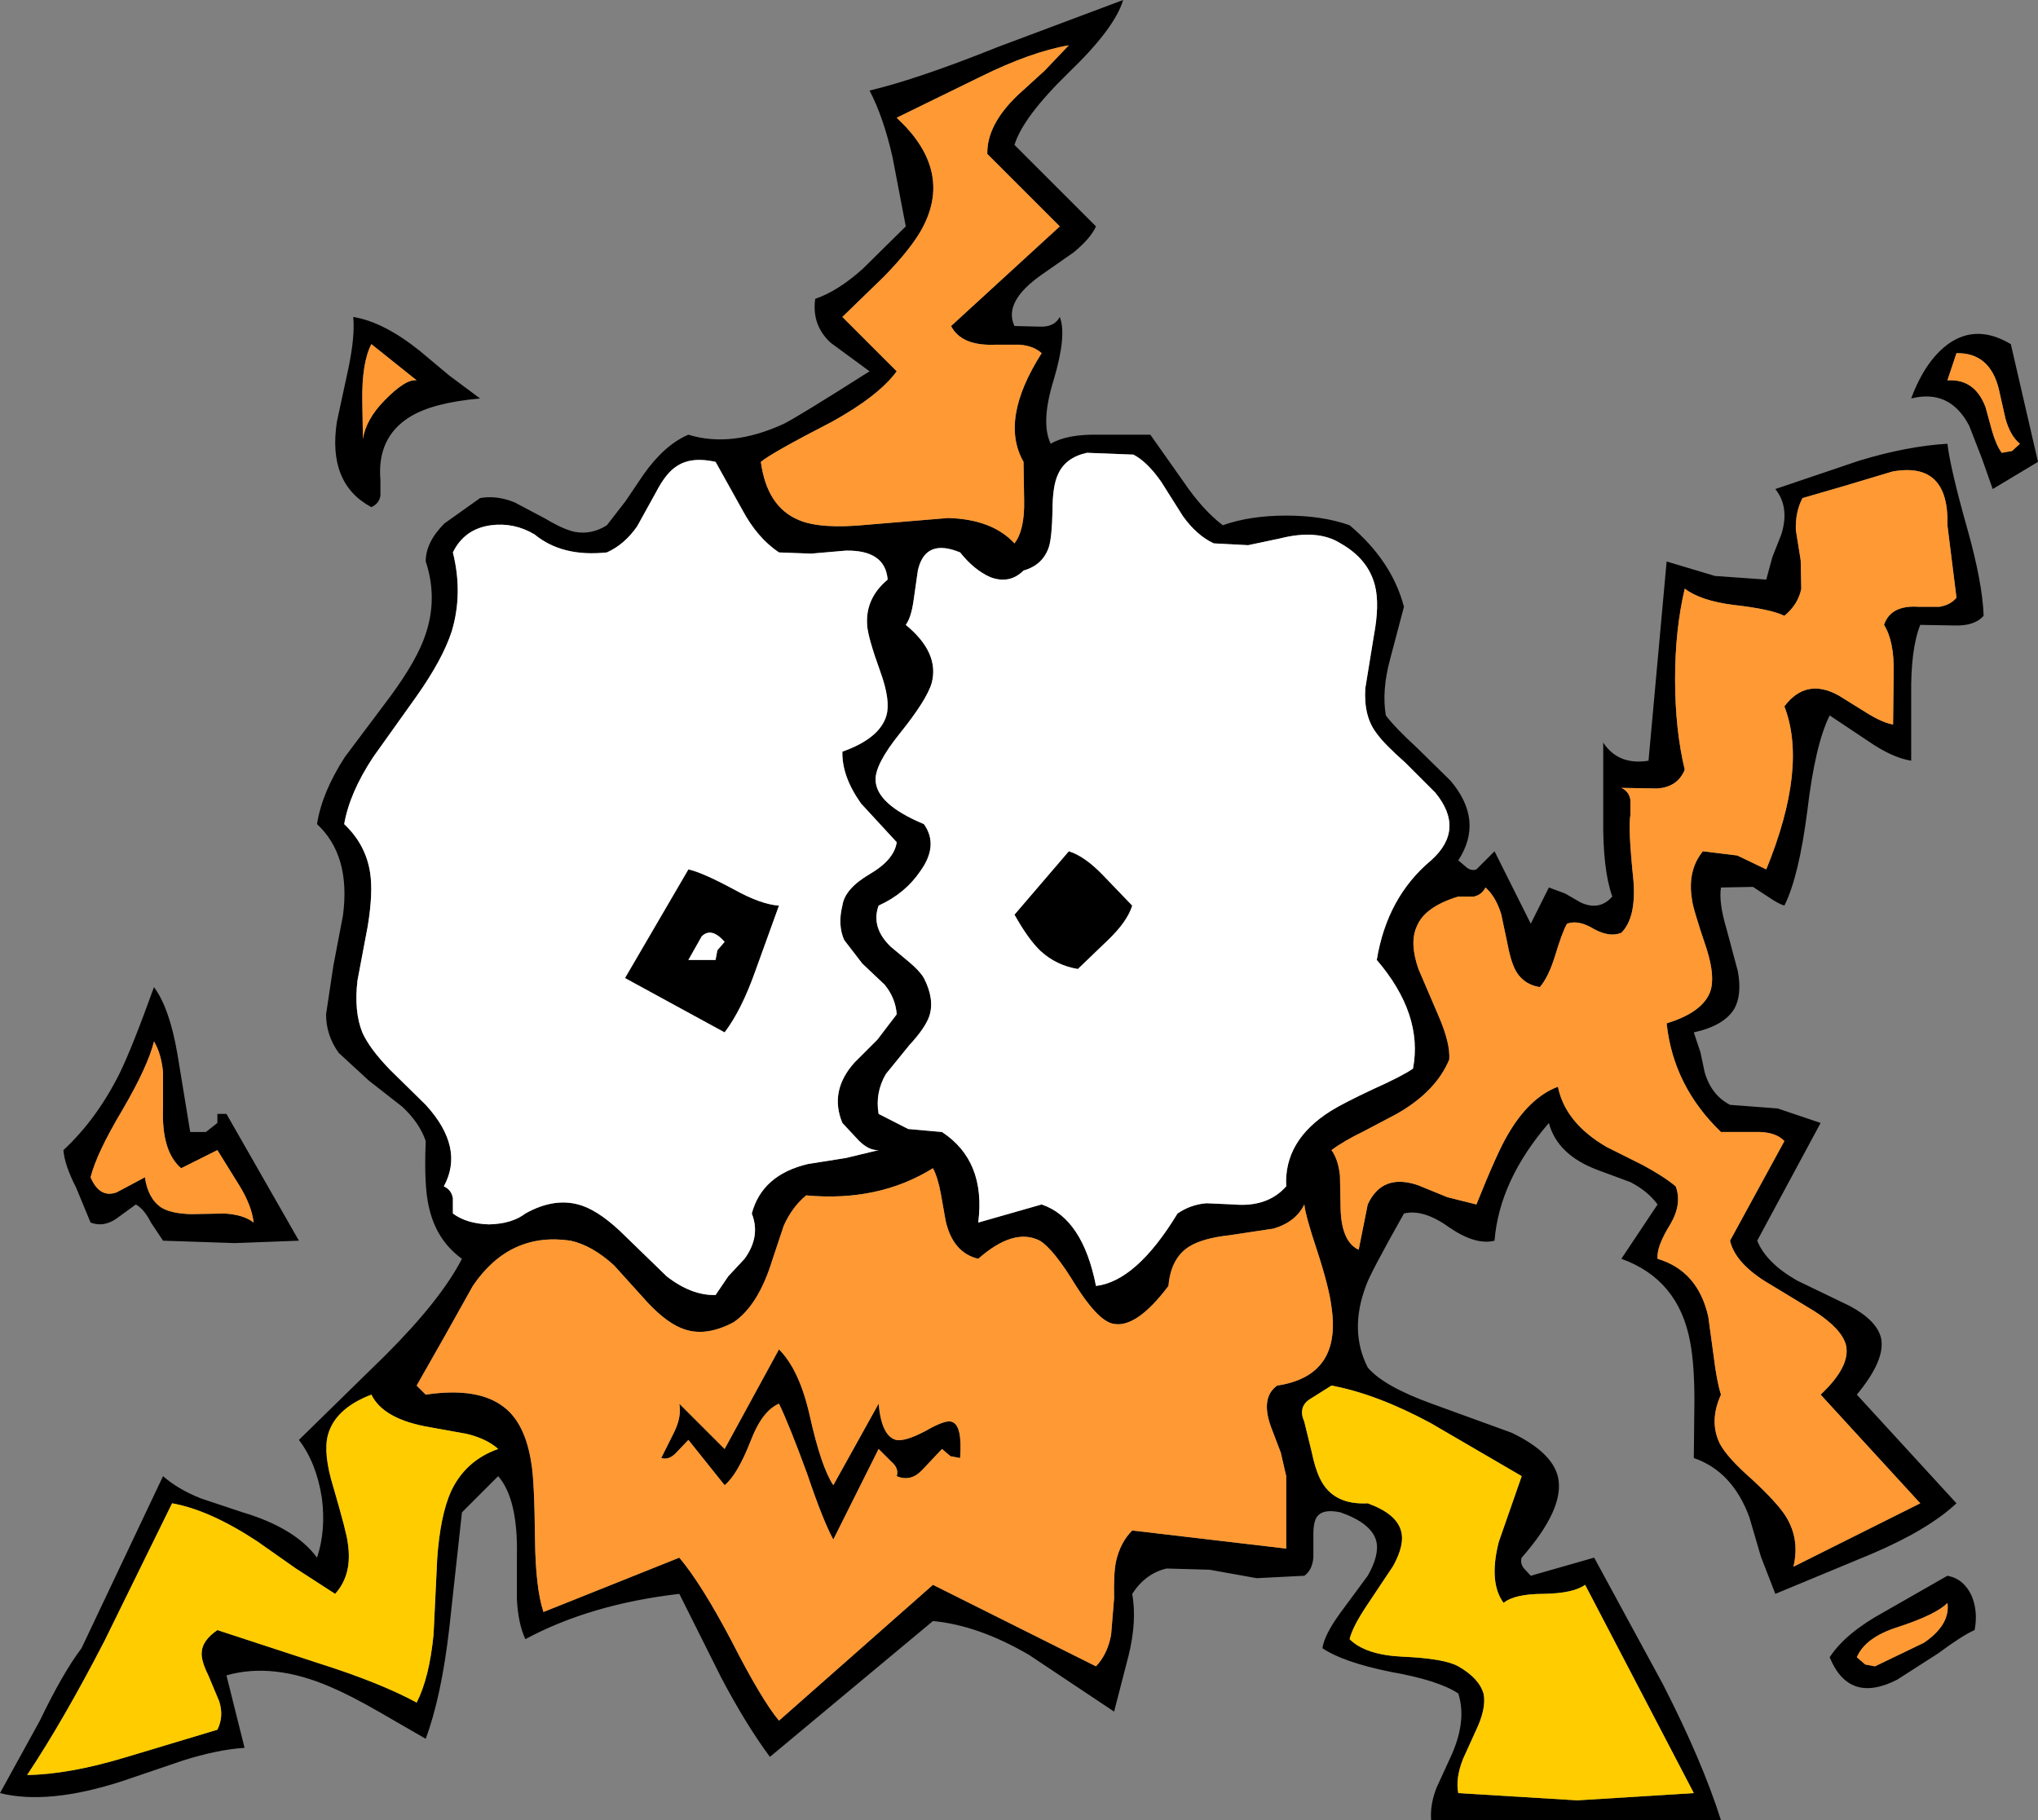
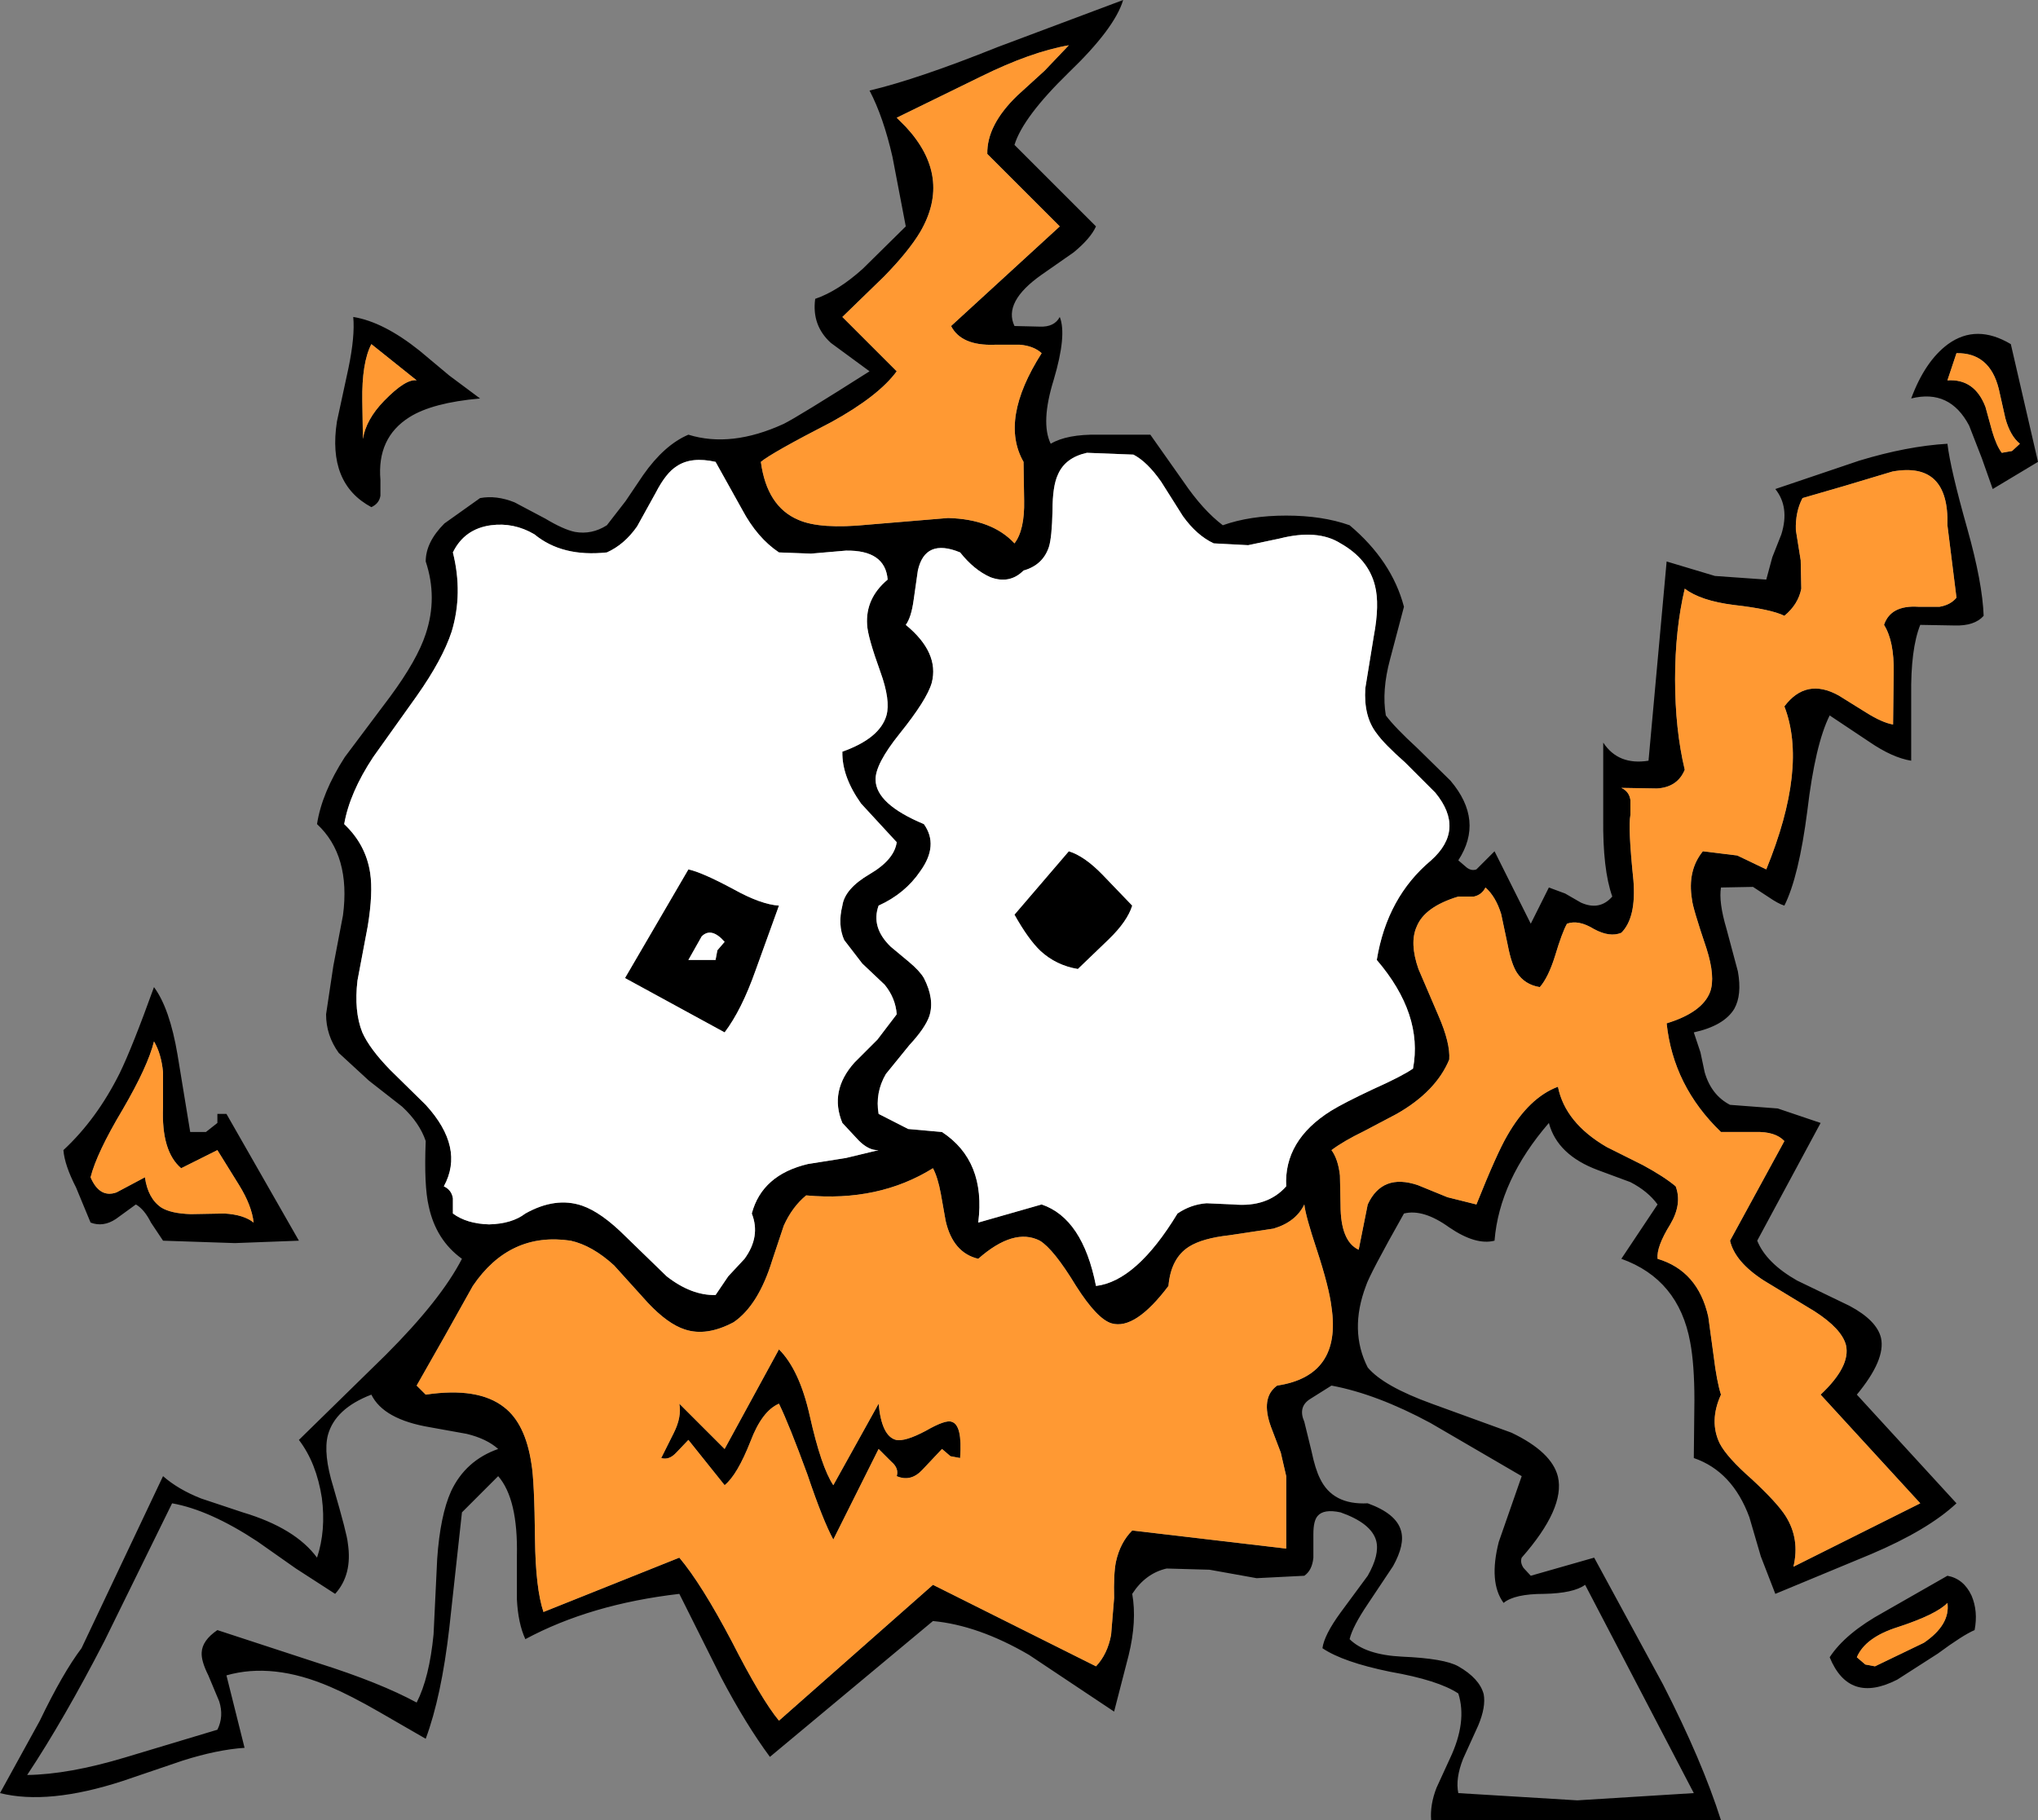
<svg xmlns="http://www.w3.org/2000/svg" height="150.75px" width="168.75px">
  <rect width="100%" height="100%" fill="#808080" stroke="none" />
  <g transform="matrix(1.0, 0.0, 0.0, 1.0, 84.4, 75.35)">
    <path d="M4.5 -54.45 L1.85 -52.6 Q-1.35 -50.35 -0.4 -48.35 L1.7 -48.3 Q2.9 -48.25 3.35 -49.1 3.95 -47.6 2.85 -43.9 1.75 -40.35 2.6 -38.6 3.95 -39.4 6.55 -39.35 L10.85 -39.35 13.6 -35.45 Q15.2 -33.1 16.85 -31.85 19.1 -32.65 22.1 -32.65 25.1 -32.65 27.35 -31.85 30.85 -28.9 31.85 -25.1 L30.7 -20.75 Q30.0 -18.15 30.35 -16.1 31.1 -15.1 32.95 -13.4 L35.7 -10.7 Q38.5 -7.4 36.35 -4.1 L37.05 -3.5 Q37.45 -3.2 37.85 -3.35 L39.35 -4.85 42.35 1.15 43.85 -1.85 45.2 -1.35 46.5 -0.6 Q48.05 0.1 49.1 -1.1 48.3 -3.35 48.35 -7.6 L48.35 -13.85 Q49.6 -11.95 52.1 -12.35 L53.6 -28.85 57.6 -27.65 61.85 -27.35 62.35 -29.2 63.1 -31.1 Q63.8 -33.35 62.6 -34.85 L69.55 -37.2 Q73.5 -38.4 76.85 -38.6 77.1 -36.5 78.5 -31.55 79.75 -27.1 79.85 -24.35 79.1 -23.5 77.45 -23.55 L74.6 -23.6 Q73.8 -21.6 73.85 -17.75 L73.85 -12.35 Q72.3 -12.6 70.4 -13.9 L67.1 -16.1 Q65.9 -13.7 65.25 -8.2 64.55 -2.75 63.35 -0.35 62.85 -0.5 62.05 -1.05 L60.75 -1.9 58.1 -1.85 Q57.9 -0.65 58.55 1.55 L59.5 5.1 Q59.85 7.05 59.2 8.2 58.35 9.6 55.85 10.15 L56.4 11.8 56.75 13.45 Q57.3 15.35 58.85 16.15 L62.8 16.45 66.35 17.65 61.1 27.4 Q61.85 29.25 64.4 30.7 L68.75 32.8 Q71.0 34.0 71.35 35.45 71.75 37.25 69.35 40.15 L77.6 49.15 Q75.25 51.35 70.55 53.35 L62.6 56.65 61.4 53.55 60.45 50.3 Q59.05 46.5 55.85 45.4 L55.9 40.6 Q55.9 37.65 55.55 35.8 54.6 30.6 49.85 28.9 L52.85 24.4 Q52.05 23.3 50.6 22.55 L47.9 21.55 Q44.55 20.3 43.85 17.65 39.75 22.4 39.35 27.4 37.8 27.8 35.6 26.3 33.45 24.75 31.85 25.15 29.0 30.2 28.7 31.15 27.3 34.85 28.85 37.9 30.15 39.45 34.15 40.9 L40.75 43.3 Q44.1 44.9 44.6 46.95 45.2 49.55 41.6 53.65 41.45 54.05 41.75 54.5 L42.35 55.15 47.6 53.65 53.3 64.15 Q56.55 70.5 58.1 75.4 L34.1 75.4 Q34.0 74.1 34.55 72.7 L35.65 70.3 Q37.1 67.25 36.35 64.9 34.7 63.8 30.7 63.1 26.8 62.3 25.1 61.15 25.25 60.05 26.6 58.2 L28.85 55.15 Q29.85 53.4 29.55 52.25 29.15 50.8 26.6 49.9 25.2 49.6 24.7 50.2 24.35 50.6 24.35 51.7 L24.35 53.65 Q24.25 54.7 23.6 55.15 L19.65 55.35 15.75 54.65 12.2 54.55 Q10.45 54.95 9.35 56.65 9.75 58.9 9.05 61.75 L7.85 66.4 0.8 61.7 Q-3.4 59.25 -7.15 58.9 L-20.65 70.15 Q-22.65 67.45 -24.7 63.55 L-28.15 56.65 Q-35.5 57.5 -40.9 60.4 -41.5 59.1 -41.6 57.1 L-41.6 53.5 Q-41.5 48.8 -43.15 46.9 L-46.15 49.9 -47.2 59.5 Q-47.85 65.15 -49.15 68.65 L-53.05 66.4 Q-55.4 65.05 -57.05 64.35 -61.8 62.3 -65.65 63.4 L-64.15 69.4 Q-66.4 69.55 -69.25 70.45 L-74.25 72.15 Q-80.4 74.15 -84.4 73.15 L-81.1 67.15 Q-79.2 63.2 -77.65 61.15 L-70.9 46.9 Q-69.65 48.0 -67.75 48.75 L-64.3 49.9 Q-59.95 51.2 -58.15 53.65 -57.4 51.4 -57.75 48.7 -58.2 45.8 -59.65 43.9 L-52.45 36.85 Q-47.9 32.3 -46.15 28.9 -48.3 27.35 -48.9 24.55 -49.3 22.85 -49.15 19.15 -49.65 17.65 -51.1 16.3 L-53.85 14.15 -56.35 11.85 Q-57.4 10.4 -57.4 8.65 L-56.8 4.65 -56.0 0.45 Q-55.35 -4.5 -58.15 -7.1 -57.75 -9.7 -55.85 -12.65 L-52.1 -17.65 Q-49.85 -20.7 -49.15 -22.85 -48.15 -25.85 -49.15 -28.85 -49.15 -30.45 -47.6 -32.0 L-44.65 -34.1 Q-43.3 -34.35 -41.8 -33.75 L-39.25 -32.4 Q-37.75 -31.5 -36.8 -31.3 -35.4 -31.05 -34.15 -31.85 L-32.6 -33.85 -31.15 -36.0 Q-29.4 -38.5 -27.4 -39.35 -23.85 -38.25 -19.5 -40.25 -18.3 -40.85 -12.4 -44.6 L-15.6 -46.95 Q-17.2 -48.4 -16.9 -50.6 -15.0 -51.25 -12.95 -53.1 L-9.4 -56.6 -10.5 -62.35 Q-11.25 -65.65 -12.4 -67.85 -8.4 -68.8 -1.8 -71.45 L8.6 -75.35 Q7.9 -73.0 4.1 -69.35 0.3 -65.65 -0.4 -63.35 L6.35 -56.6 Q5.9 -55.6 4.5 -54.45 M2.1 -69.5 L4.1 -71.6 Q0.95 -71.05 -3.2 -69.0 L-10.15 -65.6 -9.4 -64.85 Q-5.55 -60.7 -8.2 -56.15 -9.15 -54.55 -11.2 -52.45 L-14.65 -49.1 -10.15 -44.6 Q-11.65 -42.55 -15.55 -40.4 -20.5 -37.85 -21.4 -37.1 -20.9 -33.4 -18.3 -32.3 -16.5 -31.5 -12.5 -31.9 L-5.9 -32.45 Q-2.25 -32.35 -0.4 -30.35 0.45 -31.45 0.4 -33.9 L0.35 -37.1 Q-1.65 -40.6 1.85 -46.1 1.2 -46.7 0.05 -46.8 L-2.05 -46.8 Q-4.8 -46.7 -5.65 -48.35 L3.35 -56.6 -2.65 -62.6 Q-2.7 -65.0 -0.15 -67.45 L2.1 -69.5 M29.45 -26.85 Q28.9 -29.05 26.6 -30.35 24.7 -31.55 21.55 -30.75 L18.95 -30.2 16.1 -30.35 Q14.7 -31.0 13.55 -32.6 L11.75 -35.45 Q10.6 -37.1 9.45 -37.7 L5.6 -37.85 Q3.8 -37.45 3.2 -36.05 2.75 -35.1 2.75 -33.05 2.7 -30.85 2.45 -30.05 1.95 -28.55 0.35 -28.1 -0.8 -26.95 -2.4 -27.55 -3.75 -28.15 -4.9 -29.6 -7.8 -30.8 -8.4 -28.1 L-8.75 -25.65 Q-8.95 -24.2 -9.4 -23.6 -6.6 -21.3 -7.25 -18.8 -7.65 -17.4 -9.9 -14.6 -11.95 -12.05 -11.9 -10.75 -11.85 -8.75 -7.9 -7.1 -6.65 -5.35 -8.2 -3.2 -9.45 -1.35 -11.65 -0.35 -12.3 1.45 -10.65 3.05 L-9.15 4.3 Q-8.25 5.05 -7.9 5.65 -7.0 7.4 -7.45 8.8 -7.8 9.8 -9.1 11.2 L-11.05 13.6 Q-11.95 15.15 -11.65 16.9 L-9.2 18.15 -6.4 18.4 Q-2.75 20.8 -3.4 25.9 L1.85 24.4 Q5.25 25.55 6.35 31.15 9.7 30.75 13.1 25.15 14.2 24.4 15.5 24.3 L17.75 24.4 Q20.55 24.65 22.1 22.9 21.9 19.1 25.8 16.65 26.85 16.0 29.3 14.85 31.65 13.8 32.6 13.15 33.45 8.65 29.6 4.15 30.45 -1.05 34.1 -4.1 36.95 -6.65 34.45 -9.7 L31.95 -12.2 Q30.2 -13.75 29.6 -14.6 28.5 -16.0 28.65 -18.35 L29.35 -22.65 Q29.85 -25.3 29.45 -26.85 M9.35 -0.35 Q8.95 0.95 7.4 2.45 L4.85 4.9 Q3.05 4.6 1.75 3.4 0.75 2.45 -0.4 0.4 L4.1 -4.85 Q5.4 -4.45 6.9 -2.9 L9.35 -0.35 M37.65 -1.1 L36.35 -1.1 Q33.55 -0.25 32.9 1.4 32.3 2.75 33.05 4.9 L34.7 8.75 Q35.7 11.05 35.6 12.4 34.5 15.05 31.25 16.9 L28.5 18.35 Q26.85 19.15 25.85 19.9 26.4 20.65 26.55 22.0 L26.6 24.45 Q26.6 27.45 28.1 28.15 L28.85 24.4 Q30.05 21.8 33.0 22.8 L35.45 23.8 37.85 24.4 Q39.55 20.15 40.4 18.7 42.2 15.55 44.6 14.65 45.2 17.65 48.65 19.65 L51.65 21.15 Q53.4 22.1 54.35 22.9 54.9 24.35 53.9 26.05 52.75 27.9 52.85 28.9 56.2 29.9 57.05 33.7 L57.5 37.0 Q57.75 39.05 58.1 40.15 57.1 42.35 58.0 44.2 58.6 45.35 60.65 47.15 62.75 49.1 63.45 50.2 64.65 52.1 64.1 54.4 L74.6 49.15 66.35 40.15 Q68.85 37.8 68.45 36.05 68.1 34.7 65.85 33.25 L61.65 30.7 Q59.25 29.15 58.85 27.4 L63.35 19.15 Q62.6 18.35 60.95 18.4 L58.1 18.4 Q54.15 14.6 53.6 9.4 56.55 8.5 57.2 6.8 57.65 5.55 56.9 3.2 55.75 -0.2 55.7 -0.85 55.3 -3.25 56.6 -4.85 L59.45 -4.5 61.85 -3.35 Q65.3 -11.8 63.35 -16.85 65.15 -19.25 67.85 -17.75 L70.1 -16.35 Q71.45 -15.5 72.35 -15.35 L72.4 -19.65 Q72.45 -22.25 71.6 -23.6 72.15 -25.25 74.45 -25.1 L76.2 -25.1 Q77.1 -25.25 77.6 -25.85 L76.85 -31.85 Q77.0 -37.15 72.3 -36.3 L68.3 -35.1 64.85 -34.1 Q64.25 -32.95 64.3 -31.45 L64.7 -28.95 64.75 -26.6 Q64.5 -25.3 63.35 -24.35 62.25 -24.9 59.15 -25.25 56.4 -25.6 55.1 -26.6 54.3 -23.2 54.3 -19.1 54.3 -14.95 55.1 -11.6 54.5 -10.15 52.8 -10.05 L49.85 -10.1 Q50.5 -9.8 50.6 -9.1 L50.6 -7.85 Q50.4 -6.8 50.85 -2.45 51.1 0.65 49.85 1.9 48.9 2.3 47.6 1.6 46.3 0.8 45.35 1.15 44.95 1.85 44.35 3.85 43.8 5.6 43.1 6.4 41.85 6.2 41.2 5.2 40.75 4.5 40.45 2.95 L39.9 0.35 Q39.45 -1.1 38.6 -1.85 38.3 -1.25 37.65 -1.1 M78.65 -40.1 Q77.05 -43.15 73.85 -42.35 75.0 -45.45 76.9 -46.85 79.25 -48.55 82.1 -46.85 L84.35 -37.1 80.6 -34.85 79.7 -37.4 78.65 -40.1 M77.6 -46.1 L76.85 -43.85 Q79.1 -44.0 80.0 -41.65 L80.55 -39.65 Q80.9 -38.45 81.35 -37.85 L82.2 -38.0 82.85 -38.6 Q82.05 -39.25 81.65 -40.7 L81.1 -43.15 Q80.35 -46.15 77.6 -46.1 M-50.5 -40.8 Q-53.2 -39.1 -52.9 -35.6 L-52.9 -34.3 Q-53.0 -33.65 -53.65 -33.35 -57.3 -35.3 -56.5 -40.45 L-55.55 -44.85 Q-55.0 -47.5 -55.15 -49.1 -52.65 -48.7 -49.65 -46.3 L-47.2 -44.25 -44.65 -42.35 Q-48.6 -42.0 -50.5 -40.8 M-54.35 -39.0 Q-54.1 -40.6 -52.6 -42.15 -50.8 -44.0 -49.9 -43.85 L-53.65 -46.85 Q-54.45 -45.3 -54.4 -42.15 L-54.35 -39.0 M-43.75 -31.85 Q-45.95 -31.55 -46.9 -29.6 -46.05 -26.2 -47.0 -23.05 -47.75 -20.75 -49.9 -17.7 L-53.5 -12.65 Q-55.45 -9.7 -55.9 -7.1 -54.1 -5.4 -53.75 -3.05 -53.5 -1.4 -53.95 1.35 L-54.8 5.85 Q-55.1 8.4 -54.4 10.15 -53.8 11.5 -52.1 13.25 L-49.15 16.15 Q-45.9 19.7 -47.65 22.9 -47.0 23.2 -46.9 23.9 L-46.9 25.15 Q-45.75 26.0 -43.9 26.05 -42.0 26.0 -40.9 25.15 -38.4 23.75 -36.2 24.5 -34.6 25.05 -32.6 27.05 L-29.2 30.35 Q-27.15 31.95 -25.15 31.9 L-24.1 30.35 -22.75 28.9 Q-21.4 27.05 -22.15 25.15 -21.3 21.95 -17.5 21.05 L-14.35 20.55 -11.65 19.9 Q-12.45 19.95 -13.3 19.1 L-14.65 17.65 Q-15.75 15.0 -13.65 12.65 L-11.75 10.75 -10.15 8.65 Q-10.25 7.3 -11.15 6.2 L-13.0 4.45 -14.5 2.5 Q-15.05 1.25 -14.65 -0.35 -14.45 -1.75 -12.4 -2.95 -10.35 -4.15 -10.15 -5.6 L-13.1 -8.8 Q-14.7 -11.05 -14.65 -13.1 -11.55 -14.2 -11.0 -16.1 -10.65 -17.35 -11.5 -19.7 -12.55 -22.6 -12.6 -23.6 -12.75 -25.8 -10.9 -27.35 -11.1 -29.8 -14.35 -29.75 L-17.25 -29.5 -19.9 -29.6 Q-21.7 -30.8 -22.95 -33.15 L-25.15 -37.1 Q-27.15 -37.55 -28.35 -36.75 -29.25 -36.2 -30.1 -34.55 L-31.65 -31.75 Q-32.7 -30.25 -34.15 -29.6 -37.85 -29.2 -40.15 -31.1 -41.85 -32.1 -43.75 -31.85 M-23.65 -1.7 Q-21.4 -0.45 -19.9 -0.35 L-21.85 5.05 Q-23.0 8.3 -24.4 10.15 L-32.65 5.65 -27.4 -3.35 Q-26.25 -3.1 -23.65 -1.7 M-6.5 23.5 Q-6.75 22.15 -7.15 21.4 -11.65 24.2 -17.65 23.65 -18.8 24.6 -19.5 26.15 L-20.45 29.0 Q-21.6 32.75 -23.65 34.15 -25.9 35.35 -27.7 34.75 -29.1 34.3 -30.75 32.55 L-33.55 29.45 Q-35.35 27.8 -37.15 27.4 -42.2 26.65 -45.25 31.15 L-47.6 35.35 -49.9 39.4 -49.15 40.15 Q-44.8 39.5 -42.65 41.2 -40.9 42.55 -40.4 45.85 -40.15 47.25 -40.1 52.15 -40.05 56.2 -39.4 58.15 L-28.15 53.65 Q-26.3 55.85 -23.8 60.6 -21.35 65.4 -19.9 67.15 L-7.15 55.9 6.35 62.65 Q7.3 61.65 7.6 60.05 L7.85 57.0 Q7.8 55.0 8.0 54.0 8.35 52.4 9.35 51.4 L22.1 52.9 22.1 46.9 21.65 44.95 20.85 42.85 Q19.95 40.4 21.35 39.4 26.7 38.6 25.85 32.9 25.65 31.25 24.65 28.2 23.7 25.35 23.6 24.4 22.9 25.85 21.05 26.4 L17.4 26.95 Q15.15 27.2 14.05 27.9 12.55 28.85 12.35 31.15 9.6 34.8 7.65 34.25 6.45 33.9 4.7 31.15 2.85 28.1 1.7 27.4 -0.45 26.3 -3.4 28.9 -5.5 28.4 -6.1 25.75 L-6.5 23.5 M-25.15 4.15 L-25.0 3.35 -24.4 2.65 Q-25.5 1.4 -26.3 2.2 L-27.4 4.15 -25.15 4.15 M-24.4 47.65 L-27.4 43.9 -28.4 44.95 Q-29.0 45.6 -29.65 45.4 L-28.6 43.3 Q-27.95 42.0 -28.15 40.9 L-24.4 44.65 -19.9 36.4 Q-18.2 38.1 -17.35 41.9 -16.4 46.15 -15.4 47.65 L-11.65 40.9 Q-11.4 43.6 -10.2 43.9 -9.45 44.05 -7.75 43.15 -6.1 42.2 -5.6 42.4 -4.7 42.65 -4.9 45.4 L-5.7 45.25 -6.4 44.65 -8.05 46.4 Q-9.0 47.4 -10.15 46.9 -9.95 46.25 -10.6 45.7 L-11.65 44.65 -15.4 52.15 Q-16.25 50.6 -17.55 46.75 -19.05 42.65 -19.9 40.9 -21.3 41.5 -22.25 44.0 -23.35 46.8 -24.4 47.65 M-70.9 16.35 L-70.9 13.45 Q-71.05 11.9 -71.65 10.9 -72.15 12.95 -74.25 16.55 -76.4 20.15 -76.9 22.15 -76.15 23.9 -74.75 23.4 L-72.4 22.15 Q-72.15 23.9 -71.05 24.65 -70.25 25.15 -68.6 25.2 L-65.8 25.15 Q-64.2 25.25 -63.4 25.9 -63.55 24.5 -64.6 22.8 L-66.4 19.9 -69.4 21.4 Q-71.05 20.0 -70.9 16.35 M-74.5 13.55 Q-73.45 11.4 -71.65 6.4 -70.35 8.15 -69.7 12.0 L-68.65 18.4 -67.35 18.4 -66.4 17.65 -66.4 16.9 -65.65 16.9 -59.65 27.4 -64.95 27.6 -70.9 27.4 -71.9 25.9 Q-72.45 24.8 -73.15 24.4 L-74.8 25.6 Q-75.85 26.3 -76.9 25.9 L-78.1 23.0 Q-79.05 21.15 -79.15 19.9 -76.4 17.35 -74.5 13.55 M24.2 44.85 Q24.5 46.3 24.9 47.1 25.95 49.3 28.85 49.15 31.2 50.0 31.6 51.4 31.95 52.55 30.95 54.35 L28.85 57.5 Q27.6 59.35 27.35 60.4 28.65 61.7 31.7 61.85 35.2 62.0 36.35 62.65 38.1 63.65 38.45 64.95 38.65 66.0 38.0 67.55 L36.75 70.3 Q36.1 71.95 36.35 73.15 L46.2 73.75 55.85 73.15 46.85 55.9 Q45.9 56.6 43.45 56.65 41.0 56.65 40.1 57.4 38.85 55.7 39.7 52.35 L41.6 46.9 34.05 42.5 Q29.6 40.1 25.85 39.4 L24.1 40.5 Q23.05 41.15 23.6 42.4 L24.2 44.85 M-53.65 40.15 Q-56.65 41.3 -57.25 43.5 -57.65 45.05 -56.8 47.8 -55.65 51.75 -55.6 52.45 -55.2 55.05 -56.65 56.65 L-59.9 54.55 -63.1 52.3 Q-67.05 49.7 -70.15 49.15 L-75.75 60.55 Q-79.1 67.05 -82.15 71.65 -78.7 71.6 -74.05 70.2 L-66.4 67.9 Q-65.85 66.8 -66.25 65.55 L-67.15 63.4 Q-67.75 62.2 -67.7 61.5 -67.65 60.5 -66.4 59.65 L-58.0 62.4 Q-52.95 64.0 -49.9 65.65 -48.85 63.6 -48.5 60.0 L-48.2 53.75 Q-47.95 50.15 -47.05 48.15 -45.85 45.6 -43.15 44.65 -44.1 43.8 -45.75 43.4 L-48.8 42.85 Q-52.65 42.2 -53.65 40.15 M76.85 57.4 Q75.95 58.35 72.75 59.4 70.05 60.25 69.35 61.9 L70.05 62.5 70.85 62.65 74.9 60.7 Q77.1 59.2 76.85 57.4 M76.05 61.6 L72.7 63.75 Q68.7 65.8 67.1 61.9 68.4 59.9 71.6 58.15 L76.85 55.15 Q78.2 55.4 78.85 56.8 79.4 58.1 79.1 59.65 78.15 60.05 76.05 61.6" fill="#000000" fill-rule="evenodd" stroke="none" />
    <path d="M2.1 -69.5 L-0.15 -67.45 Q-2.7 -65.0 -2.65 -62.6 L3.35 -56.6 -5.65 -48.35 Q-4.8 -46.7 -2.05 -46.8 L0.05 -46.8 Q1.2 -46.7 1.85 -46.1 -1.65 -40.6 0.35 -37.1 L0.4 -33.9 Q0.45 -31.45 -0.4 -30.35 -2.25 -32.35 -5.9 -32.45 L-12.5 -31.9 Q-16.5 -31.5 -18.3 -32.3 -20.9 -33.4 -21.4 -37.1 -20.5 -37.85 -15.55 -40.4 -11.65 -42.55 -10.15 -44.6 L-14.65 -49.1 -11.2 -52.45 Q-9.15 -54.55 -8.2 -56.15 -5.55 -60.7 -9.4 -64.85 L-10.15 -65.6 -3.2 -69.0 Q0.95 -71.05 4.1 -71.6 L2.1 -69.5 M37.65 -1.1 Q38.3 -1.25 38.6 -1.85 39.45 -1.1 39.9 0.35 L40.45 2.95 Q40.75 4.5 41.2 5.2 41.85 6.2 43.1 6.4 43.8 5.6 44.35 3.85 44.95 1.85 45.35 1.15 46.3 0.8 47.6 1.6 48.9 2.3 49.85 1.9 51.1 0.65 50.85 -2.45 50.4 -6.8 50.6 -7.85 L50.6 -9.1 Q50.5 -9.8 49.85 -10.1 L52.8 -10.05 Q54.5 -10.15 55.1 -11.6 54.3 -14.95 54.3 -19.1 54.3 -23.2 55.1 -26.6 56.4 -25.6 59.15 -25.25 62.25 -24.9 63.35 -24.35 64.5 -25.3 64.75 -26.6 L64.7 -28.95 64.3 -31.45 Q64.25 -32.95 64.85 -34.1 L68.3 -35.1 72.3 -36.3 Q77.0 -37.15 76.85 -31.85 L77.6 -25.85 Q77.1 -25.25 76.2 -25.1 L74.45 -25.1 Q72.15 -25.25 71.6 -23.6 72.45 -22.25 72.4 -19.65 L72.35 -15.35 Q71.45 -15.5 70.1 -16.35 L67.85 -17.75 Q65.15 -19.25 63.35 -16.85 65.3 -11.8 61.85 -3.35 L59.45 -4.5 56.6 -4.85 Q55.3 -3.25 55.7 -0.85 55.75 -0.2 56.9 3.2 57.65 5.55 57.2 6.8 56.55 8.5 53.6 9.4 54.15 14.6 58.1 18.4 L60.95 18.4 Q62.6 18.35 63.35 19.15 L58.85 27.4 Q59.25 29.15 61.65 30.7 L65.85 33.25 Q68.1 34.7 68.45 36.05 68.85 37.8 66.35 40.15 L74.6 49.15 64.1 54.4 Q64.65 52.1 63.45 50.2 62.75 49.1 60.65 47.15 58.6 45.35 58.0 44.2 57.1 42.35 58.1 40.15 57.75 39.05 57.5 37.0 L57.05 33.7 Q56.2 29.9 52.85 28.9 52.75 27.9 53.9 26.05 54.9 24.35 54.35 22.9 53.4 22.1 51.65 21.15 L48.65 19.65 Q45.2 17.65 44.6 14.65 42.2 15.55 40.4 18.7 39.55 20.15 37.85 24.4 L35.45 23.8 33.0 22.8 Q30.05 21.8 28.85 24.4 L28.1 28.15 Q26.6 27.45 26.6 24.45 L26.55 22.0 Q26.4 20.65 25.85 19.9 26.85 19.15 28.5 18.35 L31.25 16.9 Q34.5 15.05 35.6 12.4 35.7 11.05 34.7 8.75 L33.05 4.9 Q32.3 2.75 32.9 1.4 33.55 -0.25 36.35 -1.1 L37.65 -1.1 M77.6 -46.1 Q80.35 -46.15 81.1 -43.15 L81.65 -40.7 Q82.05 -39.25 82.85 -38.6 L82.2 -38.0 81.35 -37.85 Q80.9 -38.45 80.55 -39.65 L80.0 -41.65 Q79.1 -44.0 76.85 -43.85 L77.6 -46.1 M-54.35 -39.0 L-54.4 -42.15 Q-54.45 -45.3 -53.65 -46.85 L-49.9 -43.85 Q-50.8 -44.0 -52.6 -42.15 -54.1 -40.6 -54.35 -39.0 M-6.5 23.5 L-6.1 25.75 Q-5.5 28.4 -3.4 28.9 -0.45 26.3 1.7 27.4 2.85 28.1 4.7 31.15 6.45 33.9 7.65 34.25 9.6 34.8 12.35 31.15 12.55 28.85 14.05 27.9 15.15 27.2 17.4 26.95 L21.05 26.4 Q22.9 25.85 23.6 24.4 23.7 25.35 24.65 28.2 25.65 31.25 25.85 32.9 26.7 38.6 21.35 39.4 19.95 40.4 20.85 42.85 L21.65 44.95 22.1 46.9 22.1 52.9 9.35 51.4 Q8.35 52.4 8.0 54.0 7.8 55.0 7.85 57.0 L7.6 60.05 Q7.3 61.65 6.35 62.65 L-7.15 55.9 -19.9 67.15 Q-21.35 65.4 -23.8 60.6 -26.3 55.85 -28.15 53.65 L-39.4 58.15 Q-40.05 56.2 -40.1 52.15 -40.15 47.25 -40.4 45.85 -40.9 42.55 -42.65 41.2 -44.8 39.5 -49.15 40.15 L-49.9 39.4 -47.6 35.35 -45.25 31.15 Q-42.2 26.65 -37.15 27.4 -35.35 27.8 -33.55 29.45 L-30.75 32.55 Q-29.1 34.3 -27.7 34.75 -25.9 35.35 -23.65 34.15 -21.6 32.75 -20.45 29.0 L-19.5 26.15 Q-18.8 24.6 -17.65 23.65 -11.65 24.2 -7.15 21.4 -6.75 22.15 -6.5 23.5 M-24.4 47.65 Q-23.35 46.8 -22.25 44.0 -21.3 41.5 -19.9 40.9 -19.05 42.65 -17.55 46.75 -16.25 50.6 -15.4 52.15 L-11.65 44.65 -10.6 45.7 Q-9.95 46.25 -10.15 46.9 -9.0 47.4 -8.05 46.4 L-6.4 44.65 -5.7 45.25 -4.9 45.4 Q-4.7 42.65 -5.6 42.4 -6.1 42.2 -7.75 43.15 -9.45 44.05 -10.2 43.9 -11.4 43.6 -11.65 40.9 L-15.4 47.65 Q-16.4 46.15 -17.35 41.9 -18.2 38.1 -19.9 36.4 L-24.4 44.65 -28.15 40.9 Q-27.95 42.0 -28.6 43.3 L-29.65 45.4 Q-29.0 45.6 -28.4 44.95 L-27.4 43.9 -24.4 47.65 M-70.9 16.35 Q-71.05 20.0 -69.4 21.4 L-66.4 19.9 -64.6 22.8 Q-63.55 24.5 -63.4 25.9 -64.2 25.25 -65.8 25.15 L-68.6 25.2 Q-70.25 25.15 -71.05 24.65 -72.15 23.9 -72.4 22.15 L-74.75 23.4 Q-76.15 23.9 -76.9 22.15 -76.4 20.15 -74.25 16.55 -72.15 12.95 -71.65 10.9 -71.05 11.9 -70.9 13.45 L-70.9 16.35 M76.85 57.4 Q77.1 59.2 74.9 60.7 L70.85 62.65 70.05 62.5 69.35 61.9 Q70.05 60.25 72.75 59.4 75.95 58.35 76.85 57.4" fill="#ff9933" fill-rule="evenodd" stroke="none" />
    <path d="M29.45 -26.85 Q29.85 -25.3 29.35 -22.65 L28.65 -18.35 Q28.5 -16.0 29.6 -14.6 30.2 -13.75 31.95 -12.2 L34.45 -9.7 Q36.95 -6.65 34.1 -4.1 30.45 -1.05 29.6 4.15 33.45 8.65 32.6 13.15 31.65 13.8 29.3 14.85 26.85 16.0 25.8 16.65 21.9 19.1 22.1 22.9 20.55 24.65 17.75 24.4 L15.5 24.3 Q14.2 24.4 13.1 25.15 9.7 30.75 6.35 31.15 5.25 25.55 1.85 24.4 L-3.4 25.9 Q-2.75 20.8 -6.4 18.4 L-9.2 18.15 -11.65 16.9 Q-11.95 15.15 -11.05 13.6 L-9.1 11.2 Q-7.8 9.8 -7.45 8.8 -7.0 7.4 -7.9 5.65 -8.25 5.05 -9.15 4.3 L-10.65 3.05 Q-12.3 1.45 -11.65 -0.35 -9.45 -1.35 -8.2 -3.2 -6.65 -5.35 -7.9 -7.1 -11.85 -8.75 -11.9 -10.75 -11.95 -12.05 -9.9 -14.6 -7.65 -17.4 -7.25 -18.8 -6.6 -21.3 -9.4 -23.6 -8.95 -24.2 -8.75 -25.65 L-8.4 -28.1 Q-7.8 -30.8 -4.9 -29.6 -3.75 -28.15 -2.4 -27.55 -0.8 -26.95 0.35 -28.1 1.95 -28.55 2.45 -30.05 2.7 -30.85 2.75 -33.05 2.75 -35.1 3.2 -36.05 3.8 -37.45 5.6 -37.85 L9.45 -37.7 Q10.6 -37.1 11.75 -35.45 L13.55 -32.6 Q14.7 -31.0 16.1 -30.35 L18.95 -30.2 21.55 -30.75 Q24.7 -31.55 26.6 -30.35 28.9 -29.05 29.45 -26.85 M9.35 -0.35 L6.9 -2.9 Q5.4 -4.45 4.1 -4.85 L-0.4 0.4 Q0.75 2.45 1.75 3.4 3.05 4.6 4.85 4.9 L7.4 2.45 Q8.95 0.95 9.35 -0.35 M-43.75 -31.85 Q-41.85 -32.1 -40.15 -31.1 -37.85 -29.2 -34.15 -29.6 -32.7 -30.25 -31.65 -31.75 L-30.1 -34.55 Q-29.25 -36.2 -28.35 -36.75 -27.15 -37.55 -25.15 -37.1 L-22.95 -33.15 Q-21.7 -30.8 -19.9 -29.6 L-17.25 -29.5 -14.35 -29.75 Q-11.1 -29.8 -10.9 -27.35 -12.75 -25.8 -12.6 -23.6 -12.55 -22.6 -11.5 -19.7 -10.65 -17.35 -11.0 -16.1 -11.55 -14.2 -14.65 -13.1 -14.7 -11.05 -13.1 -8.8 L-10.15 -5.6 Q-10.35 -4.15 -12.4 -2.95 -14.45 -1.75 -14.65 -0.35 -15.05 1.25 -14.5 2.5 L-13.0 4.45 -11.15 6.2 Q-10.25 7.3 -10.15 8.65 L-11.75 10.75 -13.65 12.65 Q-15.75 15.0 -14.65 17.65 L-13.3 19.1 Q-12.45 19.95 -11.65 19.9 L-14.35 20.55 -17.5 21.05 Q-21.3 21.95 -22.15 25.15 -21.4 27.05 -22.75 28.9 L-24.1 30.35 -25.15 31.9 Q-27.15 31.95 -29.2 30.35 L-32.6 27.05 Q-34.6 25.05 -36.2 24.5 -38.4 23.75 -40.9 25.15 -42.0 26.0 -43.9 26.05 -45.75 26.0 -46.9 25.15 L-46.9 23.9 Q-47.0 23.2 -47.65 22.9 -45.9 19.7 -49.15 16.15 L-52.1 13.25 Q-53.8 11.5 -54.4 10.15 -55.1 8.4 -54.8 5.85 L-53.95 1.35 Q-53.5 -1.4 -53.75 -3.05 -54.1 -5.4 -55.9 -7.1 -55.45 -9.7 -53.5 -12.65 L-49.9 -17.7 Q-47.75 -20.75 -47.0 -23.05 -46.05 -26.2 -46.9 -29.6 -45.95 -31.55 -43.75 -31.85 M-23.65 -1.7 Q-26.25 -3.1 -27.4 -3.35 L-32.65 5.65 -24.4 10.15 Q-23.0 8.3 -21.85 5.05 L-19.9 -0.35 Q-21.4 -0.45 -23.65 -1.7 M-25.15 4.15 L-27.4 4.15 -26.3 2.2 Q-25.5 1.4 -24.4 2.65 L-25.0 3.35 -25.15 4.15" fill="#ffffff" fill-rule="evenodd" stroke="none" />
-     <path d="M-53.65 40.15 Q-52.65 42.2 -48.8 42.85 L-45.75 43.4 Q-44.1 43.8 -43.15 44.65 -45.85 45.6 -47.05 48.15 -47.95 50.15 -48.2 53.75 L-48.5 60.0 Q-48.85 63.6 -49.9 65.65 -52.95 64.0 -58.0 62.4 L-66.4 59.65 Q-67.65 60.5 -67.7 61.5 -67.75 62.2 -67.15 63.4 L-66.25 65.55 Q-65.85 66.8 -66.4 67.9 L-74.05 70.2 Q-78.7 71.6 -82.15 71.65 -79.1 67.05 -75.75 60.55 L-70.15 49.15 Q-67.05 49.7 -63.1 52.3 L-59.9 54.55 -56.65 56.65 Q-55.2 55.05 -55.6 52.45 -55.65 51.75 -56.8 47.8 -57.65 45.05 -57.25 43.5 -56.65 41.3 -53.65 40.15 M24.2 44.85 L23.6 42.4 Q23.05 41.15 24.1 40.5 L25.85 39.4 Q29.6 40.1 34.05 42.5 L41.6 46.9 39.7 52.35 Q38.85 55.7 40.1 57.4 41.0 56.65 43.45 56.65 45.9 56.6 46.85 55.9 L55.85 73.15 46.2 73.75 36.35 73.15 Q36.1 71.95 36.75 70.3 L38.0 67.55 Q38.65 66.0 38.45 64.95 38.1 63.65 36.35 62.65 35.2 62.0 31.7 61.85 28.65 61.7 27.35 60.4 27.6 59.35 28.85 57.5 L30.95 54.35 Q31.95 52.55 31.6 51.4 31.2 50.0 28.85 49.15 25.95 49.3 24.9 47.1 24.5 46.3 24.2 44.85" fill="#ffcc00" fill-rule="evenodd" stroke="none" />
  </g>
</svg>